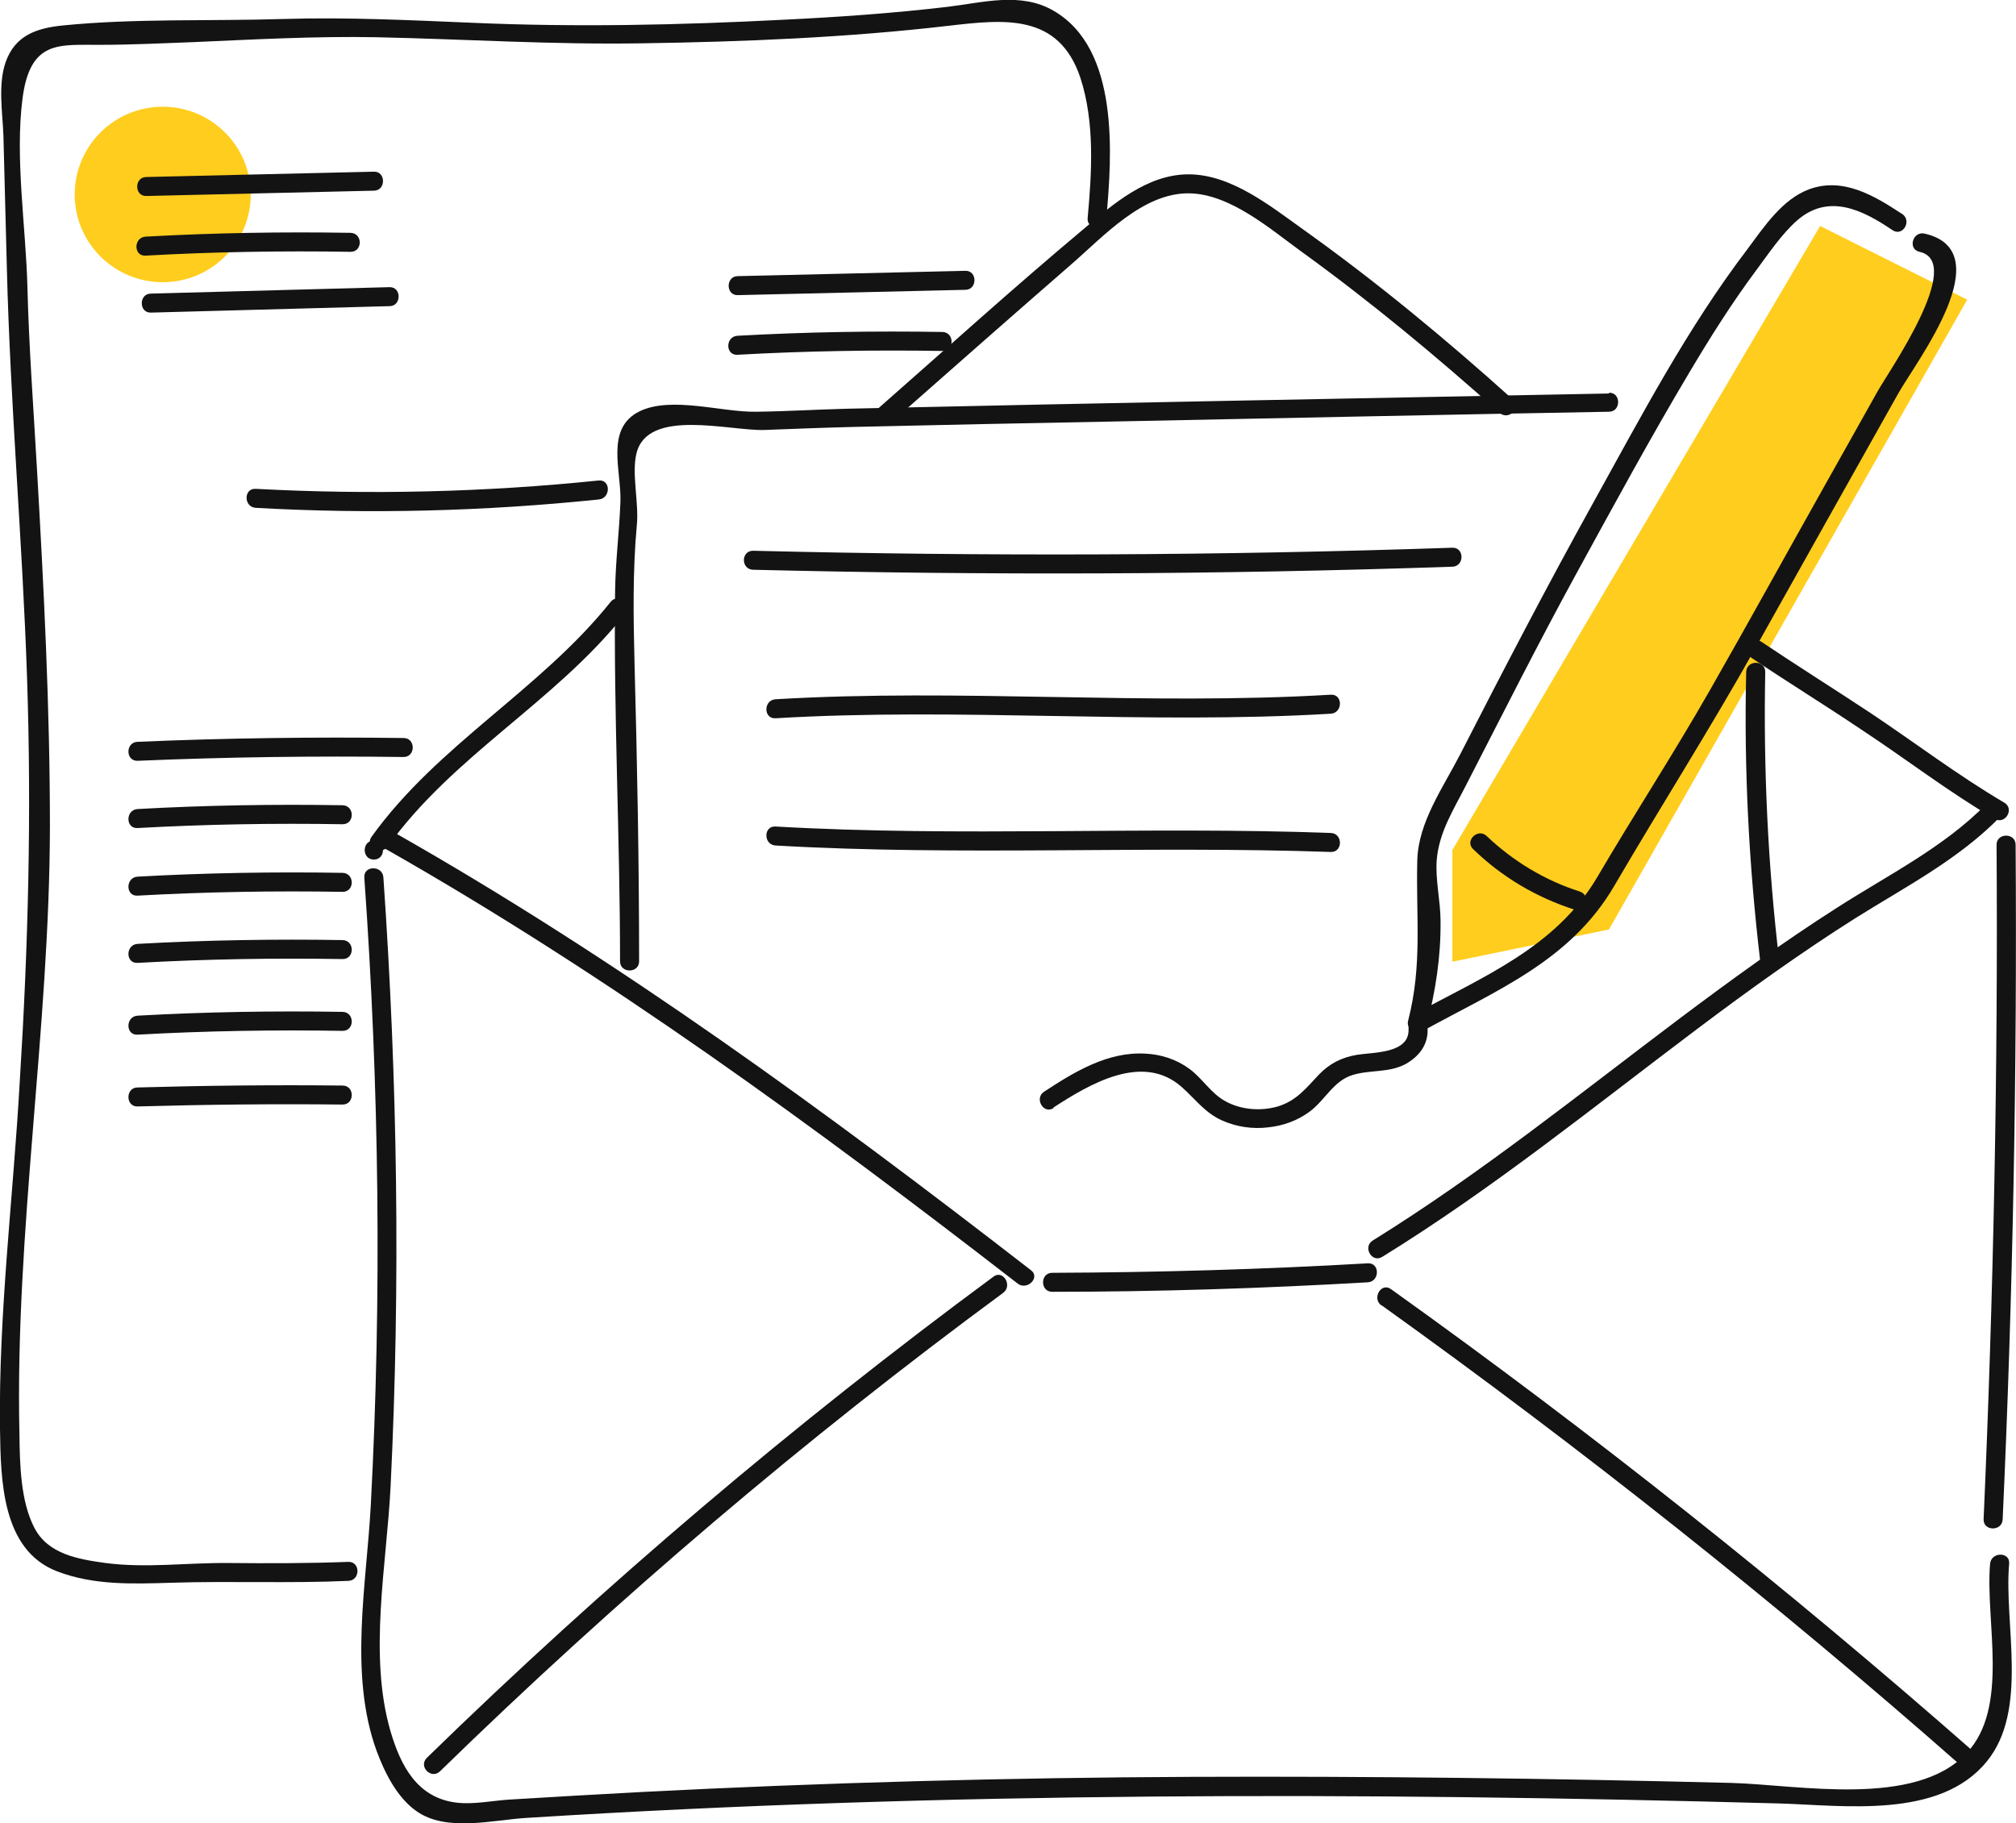
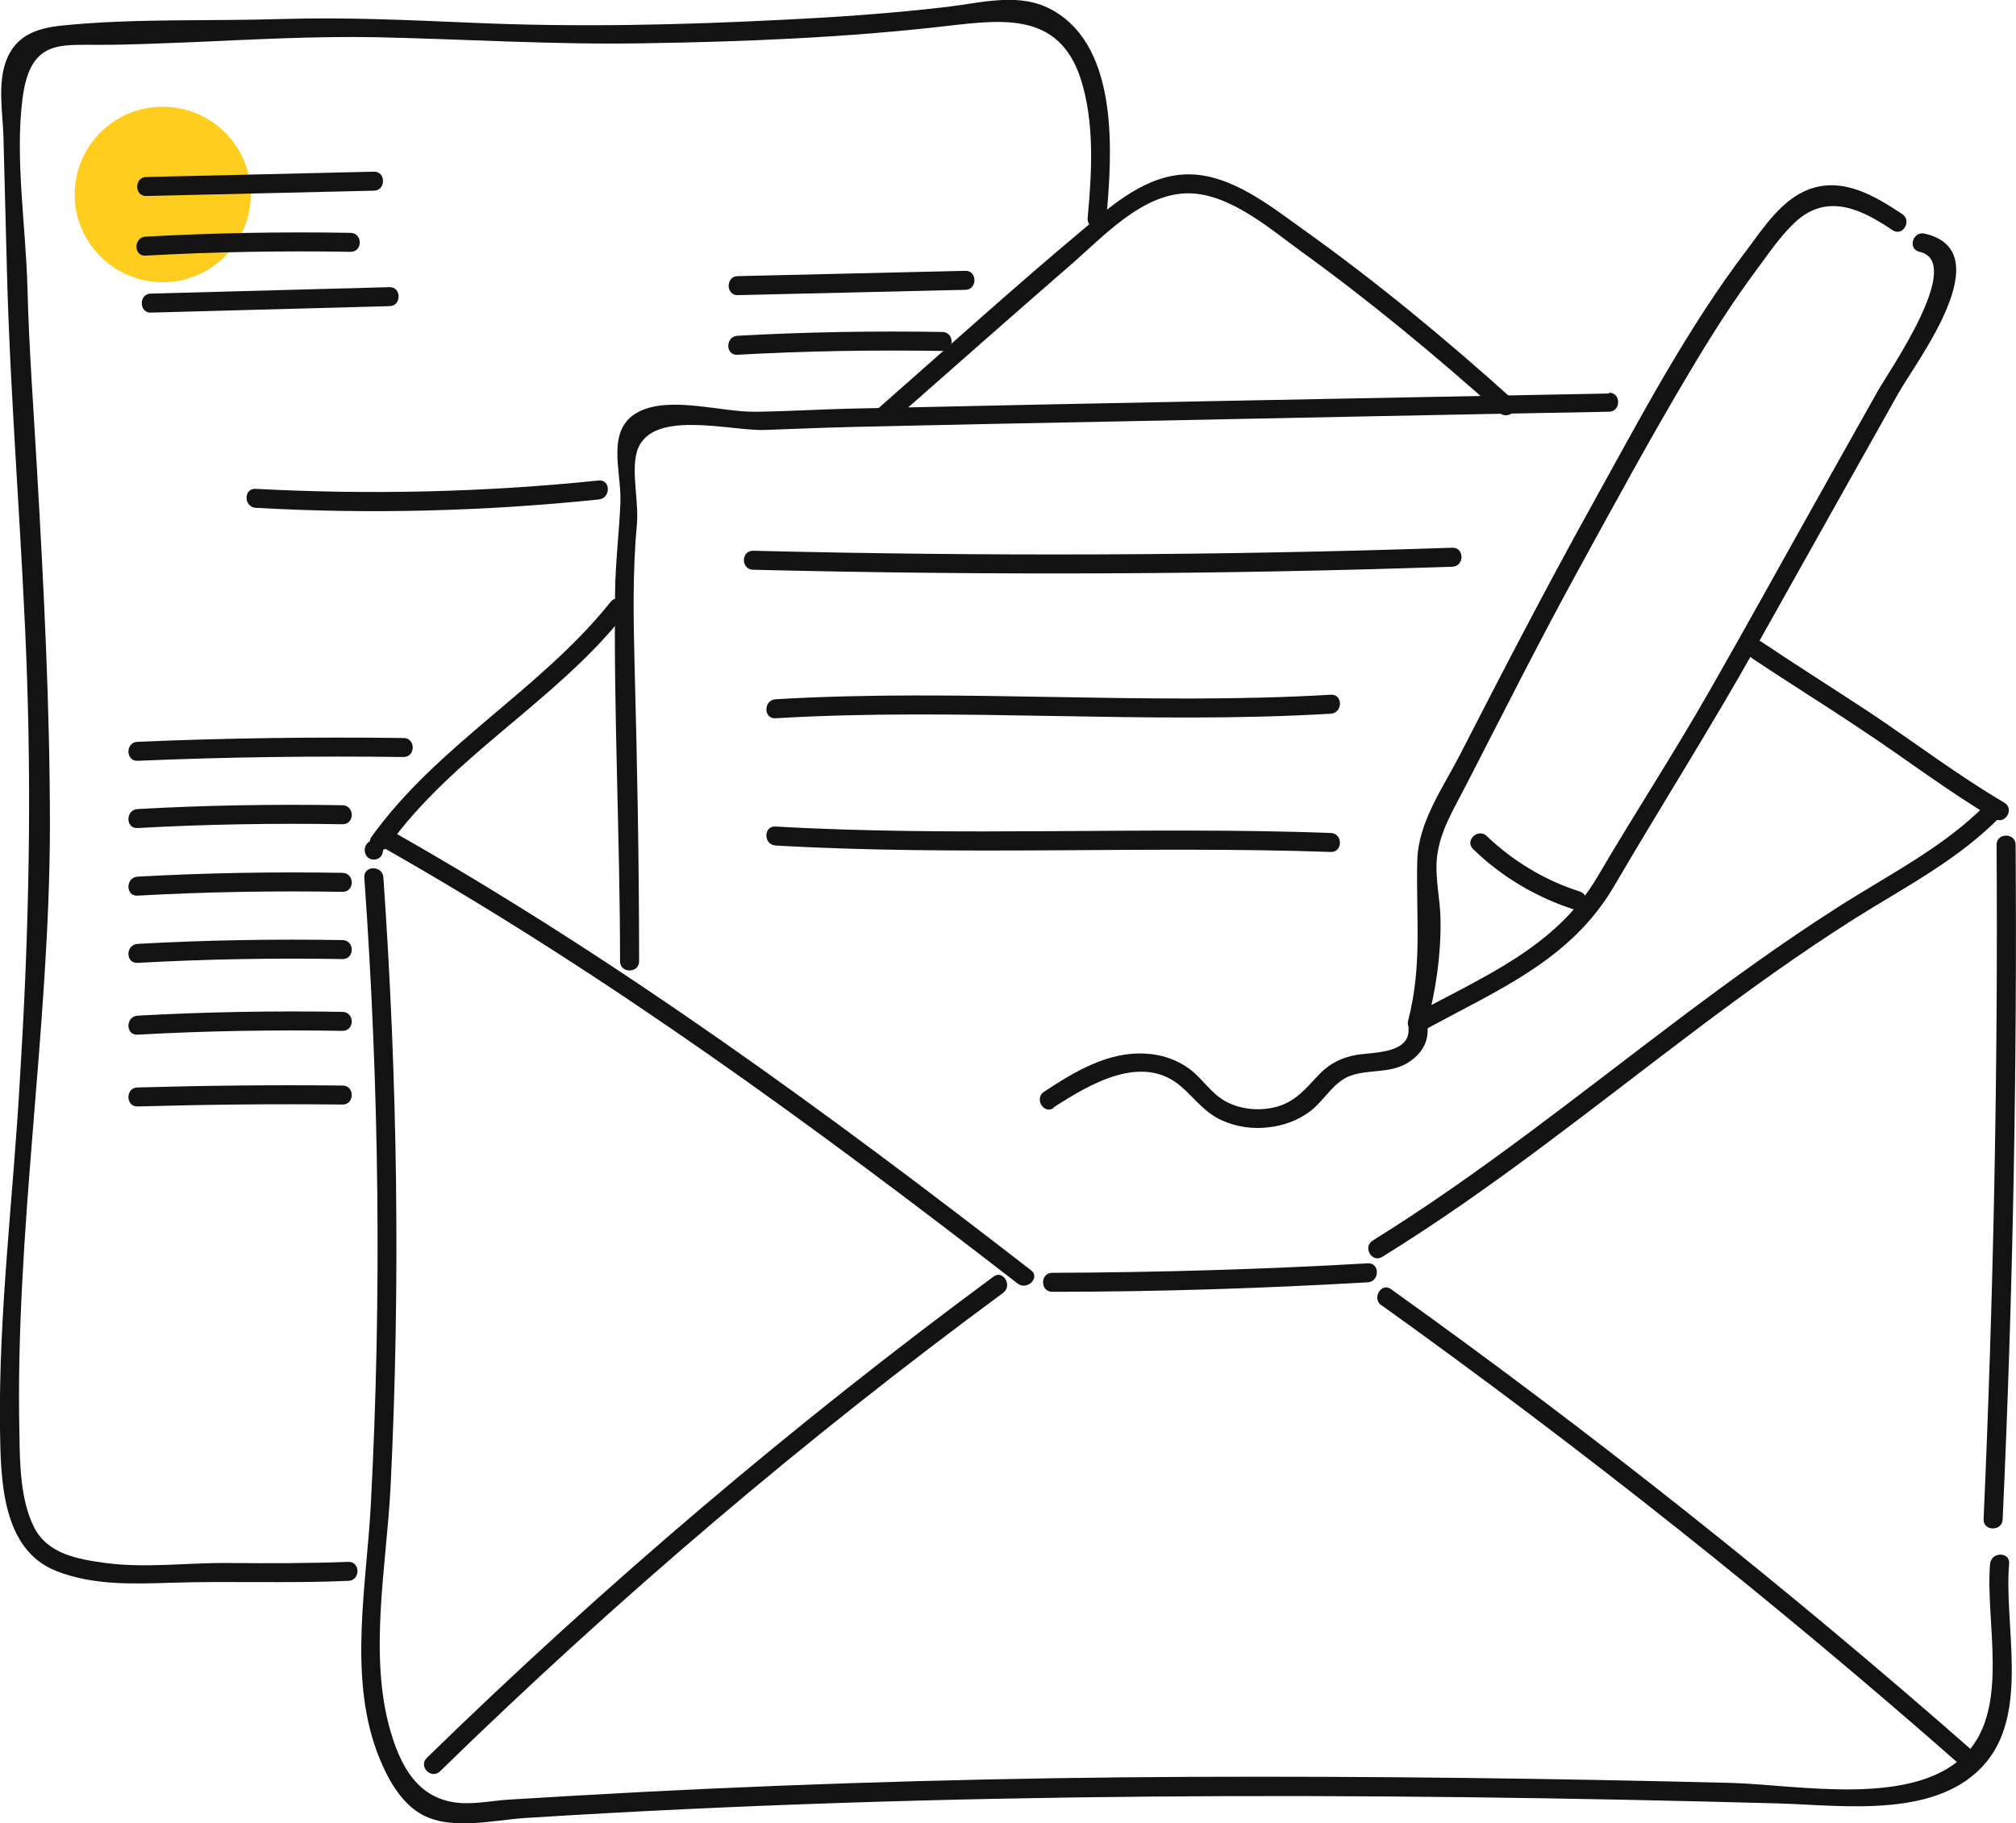
<svg xmlns="http://www.w3.org/2000/svg" width="356" height="322" viewBox="0 0 356 322" fill="none">
  <g clip-path="url(#clip0_352_2889)">
-     <path d="M256.468 169.855V150.132L321.409 39.915L347.386 52.929L284.127 164.153L256.468 169.855Z" fill="#FFCD1E" />
    <path d="M28.736 49.843C37.321 49.843 44.281 42.905 44.281 34.347C44.281 25.788 37.321 18.85 28.736 18.85C20.15 18.85 13.19 25.788 13.19 34.347C13.19 42.905 20.15 49.843 28.736 49.843Z" fill="#FFCD1E" />
    <path d="M132.978 100.625C174.164 101.631 215.35 101.497 256.468 100.088C258.621 100.021 258.621 96.667 256.468 96.734C215.282 98.143 174.097 98.277 132.978 97.271C130.825 97.271 130.825 100.558 132.978 100.625Z" fill="#141313" />
    <path d="M136.949 126.855C169.655 124.909 202.294 127.995 235 126.05C237.154 125.915 237.154 122.561 235 122.695C202.294 124.641 169.655 121.555 136.949 123.5C134.795 123.635 134.795 126.989 136.949 126.855Z" fill="#141313" />
    <path d="M136.949 149.328C169.588 151.206 202.294 149.328 235 150.468C237.154 150.535 237.154 147.181 235 147.114C202.361 145.906 169.588 147.852 136.949 145.973C134.795 145.839 134.795 149.193 136.949 149.328Z" fill="#141313" />
    <path d="M186.008 195.615C192.334 191.523 201.756 185.821 208.687 191.993C211.11 194.139 212.792 196.554 215.821 197.896C218.378 199.036 221.205 199.439 223.964 199.103C226.588 198.835 229.146 197.896 231.232 196.353C233.991 194.34 235.472 190.852 238.904 189.846C241.999 188.907 245.297 189.51 248.258 187.9C250.613 186.559 252.228 184.479 252.094 181.662C251.959 179.515 248.594 179.515 248.729 181.662C248.998 186.089 242.605 185.821 239.644 186.29C236.952 186.76 234.866 187.766 232.914 189.779C230.626 192.194 228.944 194.407 225.646 195.414C222.618 196.286 219.118 196.017 216.359 194.475C213.802 193.066 212.321 190.45 210.033 188.772C207.745 187.095 205.053 186.223 202.294 186.089C195.632 185.687 189.71 189.309 184.393 192.797C182.576 193.938 184.259 196.89 186.076 195.682L186.008 195.615Z" fill="#141313" />
    <path d="M335.744 37.701C330.966 34.548 325.447 31.261 319.525 33.407C314.747 35.152 311.517 40.049 308.623 43.94C297.99 57.893 289.847 73.456 281.368 88.751C272.889 104.046 265.486 118.335 257.814 133.295C254.853 139.064 250.479 145.168 250.277 151.877C250.008 161.872 251.219 170.325 248.662 180.253C248.258 181.662 249.873 182.869 251.152 182.131C264.275 174.886 277.33 169.721 285.069 156.438C293.347 142.284 302.095 128.532 310.104 114.243C318.112 99.954 326.793 84.458 335.205 69.498C338.368 63.863 353.443 44.342 339.849 41.256C337.763 40.787 336.82 44.007 338.974 44.476C347.05 46.288 333.523 65.608 331.571 69.096C328.274 74.932 325.044 80.768 321.746 86.605C315.151 98.344 308.69 110.084 302.028 121.756C295.366 133.429 288.636 143.692 282.108 154.828C274.706 167.44 261.717 172.538 249.402 179.314L251.892 181.192C253.507 175.087 254.449 168.983 254.382 162.677C254.382 159.122 253.44 155.432 253.709 151.877C254.113 146.98 256.67 143.022 258.823 138.795C265.284 126.251 271.61 113.639 278.407 101.229C285.204 88.818 291.462 77.28 298.461 65.54C302.095 59.436 305.864 53.465 310.104 47.763C312.257 44.879 314.613 41.323 317.372 38.908C322.957 34.078 328.947 37.097 334.196 40.653C336.013 41.86 337.695 38.975 335.878 37.768L335.744 37.701Z" fill="#141313" />
    <path d="M260.169 149.998C265.217 154.895 271.341 158.518 278.07 160.665C280.156 161.335 281.031 158.115 278.945 157.445C272.821 155.499 267.168 152.078 262.525 147.65C260.977 146.175 258.554 148.523 260.169 149.998Z" fill="#141313" />
    <path d="M284.127 69.498C239.307 70.37 194.555 71.175 149.735 72.182C144.352 72.316 138.968 72.651 133.584 72.718C127.527 72.853 118.577 69.901 112.924 72.651C106.8 75.67 109.761 83.25 109.559 88.617C109.357 93.984 108.684 99.149 108.617 104.449C108.348 126.184 109.492 147.986 109.492 169.788C109.492 171.935 112.857 171.935 112.857 169.788C112.857 152.212 112.52 134.703 112.049 117.127C111.847 109.077 111.713 100.826 112.453 92.776C112.857 88.885 111.511 83.653 112.386 80.097C114.337 71.98 128.806 76.14 134.997 75.938C140.247 75.737 145.428 75.536 150.678 75.402C165.685 75.066 180.692 74.731 195.699 74.463C225.175 73.859 254.651 73.255 284.127 72.718C286.281 72.718 286.281 69.297 284.127 69.364V69.498Z" fill="#141313" />
    <path d="M157.609 74.395C168.107 65.138 178.606 55.88 189.171 46.69C194.824 41.793 201.823 34.011 210.033 34.145C217.234 34.28 224.233 40.384 229.684 44.342C241.932 53.197 253.574 62.857 264.813 72.92C266.428 74.328 268.783 71.98 267.168 70.572C255.324 59.905 243.009 49.709 230.02 40.451C224.3 36.359 217.436 30.858 210.033 30.791C202.631 30.724 196.574 36.024 191.19 40.585C179.009 50.782 167.165 61.515 155.254 71.98C153.639 73.389 155.994 75.804 157.609 74.328V74.395Z" fill="#141313" />
    <path d="M107.809 106.327C95.427 121.823 77.257 131.55 65.614 147.785C64.336 149.529 67.297 151.206 68.508 149.462C79.949 133.496 97.984 123.97 110.165 108.675C111.511 106.998 109.155 104.583 107.809 106.327Z" fill="#141313" />
    <path d="M309.296 116.188C315.689 120.482 322.217 124.507 328.61 128.8C336.551 134.033 344.021 139.802 352.231 144.632C354.116 145.705 355.798 142.82 353.914 141.747C345.704 136.917 338.234 131.215 330.293 125.915C323.899 121.689 317.372 117.597 310.978 113.304C309.161 112.096 307.479 114.981 309.296 116.188Z" fill="#141313" />
-     <path d="M308.354 118.67C307.95 135.777 308.825 152.816 310.844 169.855C311.113 172.002 314.478 172.002 314.209 169.855C312.19 152.883 311.382 135.777 311.719 118.67C311.719 116.524 308.421 116.524 308.354 118.67Z" fill="#141313" />
    <path d="M67.97 149.864C107.406 172.27 143.813 198.902 179.682 226.675C181.365 228.016 183.788 225.601 182.038 224.327C146.034 196.42 109.357 169.587 69.652 147.047C67.768 145.973 66.085 148.858 67.97 149.931V149.864Z" fill="#141313" />
    <path d="M244.085 221.979C263.669 209.904 281.502 195.414 299.874 181.595C308.892 174.819 318.112 168.178 327.668 162.14C336.551 156.573 345.838 151.81 353.241 144.229C354.721 142.686 352.366 140.338 350.885 141.881C343.281 149.663 333.456 154.493 324.371 160.329C314.814 166.434 305.662 173.075 296.644 179.85C278.811 193.267 261.448 207.287 242.403 219.094C240.586 220.235 242.268 223.119 244.085 221.979Z" fill="#141313" />
    <path d="M185.806 228.15C204.38 228.15 223.022 227.547 241.528 226.473C243.682 226.339 243.682 222.985 241.528 223.119C222.954 224.193 204.38 224.729 185.806 224.796C183.653 224.796 183.653 228.15 185.806 228.15Z" fill="#141313" />
    <path d="M66.018 151.81C68.172 151.81 68.172 148.455 66.018 148.455C63.865 148.455 63.865 151.81 66.018 151.81Z" fill="#141313" />
    <path d="M64.336 155.03C66.96 191.925 67.431 228.888 65.48 265.784C64.74 279.738 61.577 295.636 66.489 309.187C67.903 313.011 70.056 317.371 73.421 319.786C78.737 323.677 87.082 321.396 93.072 321.061C166.627 316.432 240.451 316.499 314.141 318.512C325.582 318.847 342.473 321.329 350.818 311.133C358.288 302.009 353.847 286.848 354.789 276.182C354.991 274.035 351.626 274.035 351.424 276.182C350.549 286.446 354.923 301.54 347.251 309.657C338.166 319.317 317.574 315.225 305.797 314.889C273.965 314.084 242.134 313.682 210.302 313.816C178.471 313.95 145.496 314.822 113.193 316.499C105.387 316.902 97.58 317.371 89.774 317.841C86.88 318.042 83.583 318.713 80.689 318.378C73.623 317.573 70.729 311.736 68.979 305.833C65.009 292.282 68.306 276.249 68.979 262.43C70.729 226.607 70.191 190.718 67.701 154.963C67.566 152.816 64.201 152.816 64.336 154.963V155.03Z" fill="#141313" />
    <path d="M352.568 149.193C352.837 188.907 352.03 228.62 350.28 268.333C350.213 270.48 353.577 270.48 353.645 268.333C355.462 228.687 356.202 188.974 355.933 149.193C355.933 147.047 352.568 147.047 352.568 149.193Z" fill="#141313" />
    <path d="M77.728 312.81C108.886 282.421 142.064 254.179 177.125 228.352C178.875 227.077 177.125 224.192 175.443 225.467C140.179 251.495 106.733 279.872 75.373 310.462C73.825 312.005 76.18 314.353 77.728 312.81Z" fill="#141313" />
    <path d="M244.018 230.565C279.416 255.923 313.536 283.025 346.175 311.736C347.79 313.145 350.212 310.797 348.53 309.388C315.622 280.475 281.301 253.173 245.633 227.681C243.884 226.406 242.201 229.358 243.951 230.565H244.018Z" fill="#141313" />
    <path d="M195.363 38.573C196.372 27.37 197.718 8.587 186.008 1.878C180.221 -1.476 173.558 0.47 167.3 1.208C157.676 2.348 147.986 3.019 138.295 3.488C120.057 4.428 101.753 4.83 83.448 4.025C72.277 3.555 61.24 3.019 50.002 3.354C37.148 3.757 23.823 3.22 11.104 4.495C6.46 4.964 2.692 6.239 1.009 10.935C-0.404 14.96 0.471 19.991 0.606 24.016C0.808 31.797 1.009 39.579 1.211 47.361C1.817 71.511 3.97 95.594 4.778 119.744C5.586 143.894 4.98 167.105 3.499 190.852C2.355 211.313 -0.269 231.907 -4.14811e-05 252.368C0.135 261.29 0.269 273.767 10.095 277.524C16.555 280.006 23.419 279.738 30.216 279.536C40.647 279.201 51.078 279.67 61.509 279.201C63.663 279.134 63.663 275.78 61.509 275.847C54.443 276.115 47.377 276.115 40.243 276.048C33.11 275.981 25.775 276.987 18.641 276.048C13.796 275.377 8.479 274.505 6.057 269.809C3.634 265.113 3.499 258.673 3.432 253.307C2.625 217.551 8.749 181.796 8.816 145.973C8.816 124.909 7.739 103.845 6.528 82.848C5.922 72.182 5.115 61.448 4.845 50.782C4.576 40.116 2.625 27.974 3.97 17.442C5.316 6.91 10.566 7.983 17.766 7.916C23.15 7.916 28.601 7.648 33.985 7.446C44.752 6.977 55.587 6.373 66.422 6.574C82.102 6.91 97.715 7.916 113.462 7.648C131.431 7.379 149.533 6.641 167.434 4.562C177.327 3.421 186.95 2.281 190.786 13.752C193.344 21.601 192.805 30.456 192.065 38.506C191.863 40.653 195.228 40.653 195.43 38.506L195.363 38.573Z" fill="#141313" />
    <path d="M25.842 34.615L66.018 33.676C68.172 33.676 68.172 30.255 66.018 30.322L25.842 31.261C23.688 31.261 23.688 34.682 25.842 34.615Z" fill="#141313" />
    <path d="M25.707 45.147C37.754 44.476 49.867 44.275 61.913 44.476C64.067 44.476 64.067 41.189 61.913 41.122C49.867 40.921 37.754 41.122 25.707 41.793C23.554 41.927 23.554 45.281 25.707 45.147Z" fill="#141313" />
    <path d="M24.294 146.242C36.34 145.571 48.454 145.37 60.5 145.571C62.653 145.571 62.653 142.284 60.5 142.217C48.454 142.015 36.34 142.217 24.294 142.887C22.141 143.022 22.141 146.376 24.294 146.242Z" fill="#141313" />
    <path d="M24.294 158.182C36.34 157.512 48.454 157.31 60.5 157.512C62.653 157.512 62.653 154.225 60.5 154.157C48.454 153.956 36.34 154.157 24.294 154.828C22.141 154.962 22.141 158.317 24.294 158.182Z" fill="#141313" />
    <path d="M24.294 170.056C36.34 169.385 48.454 169.184 60.5 169.385C62.653 169.385 62.653 166.098 60.5 166.031C48.454 165.83 36.34 166.031 24.294 166.702C22.141 166.836 22.141 170.19 24.294 170.056Z" fill="#141313" />
    <path d="M24.294 182.735C36.34 182.064 48.454 181.863 60.5 182.064C62.653 182.064 62.653 178.777 60.5 178.71C48.454 178.509 36.34 178.71 24.294 179.381C22.141 179.515 22.141 182.869 24.294 182.735Z" fill="#141313" />
    <path d="M24.294 195.414C36.34 195.078 48.454 194.944 60.5 195.078C62.653 195.078 62.653 191.724 60.5 191.724C48.454 191.59 36.34 191.724 24.294 192.06C22.141 192.06 22.141 195.481 24.294 195.414Z" fill="#141313" />
    <path d="M26.649 55.21L68.777 54.069C70.931 54.069 70.931 50.648 68.777 50.715L26.649 51.855C24.496 51.855 24.496 55.277 26.649 55.21Z" fill="#141313" />
    <path d="M130.287 52.124L170.463 51.185C172.616 51.185 172.616 47.763 170.463 47.83L130.287 48.77C128.133 48.77 128.133 52.191 130.287 52.124Z" fill="#141313" />
    <path d="M130.219 62.656C142.265 61.985 154.379 61.784 166.425 61.985C168.578 61.985 168.578 58.698 166.425 58.631C154.379 58.43 142.265 58.631 130.219 59.302C128.066 59.436 128.066 62.79 130.219 62.656Z" fill="#141313" />
    <path d="M45.156 89.69C65.345 90.831 85.602 90.294 105.723 88.215C107.877 88.013 107.877 84.659 105.723 84.86C85.602 86.94 65.345 87.41 45.156 86.336C43.003 86.202 43.003 89.556 45.156 89.69Z" fill="#141313" />
    <path d="M24.294 134.368C39.907 133.697 55.587 133.496 71.267 133.697C73.421 133.697 73.421 130.343 71.267 130.343C55.587 130.142 39.974 130.343 24.294 131.014C22.141 131.081 22.141 134.435 24.294 134.368Z" fill="#141313" />
  </g>
  <defs>
    <clipPath id="clip0_352_2889">
      <rect width="356" height="322" fill="white" />
    </clipPath>
  </defs>
</svg>